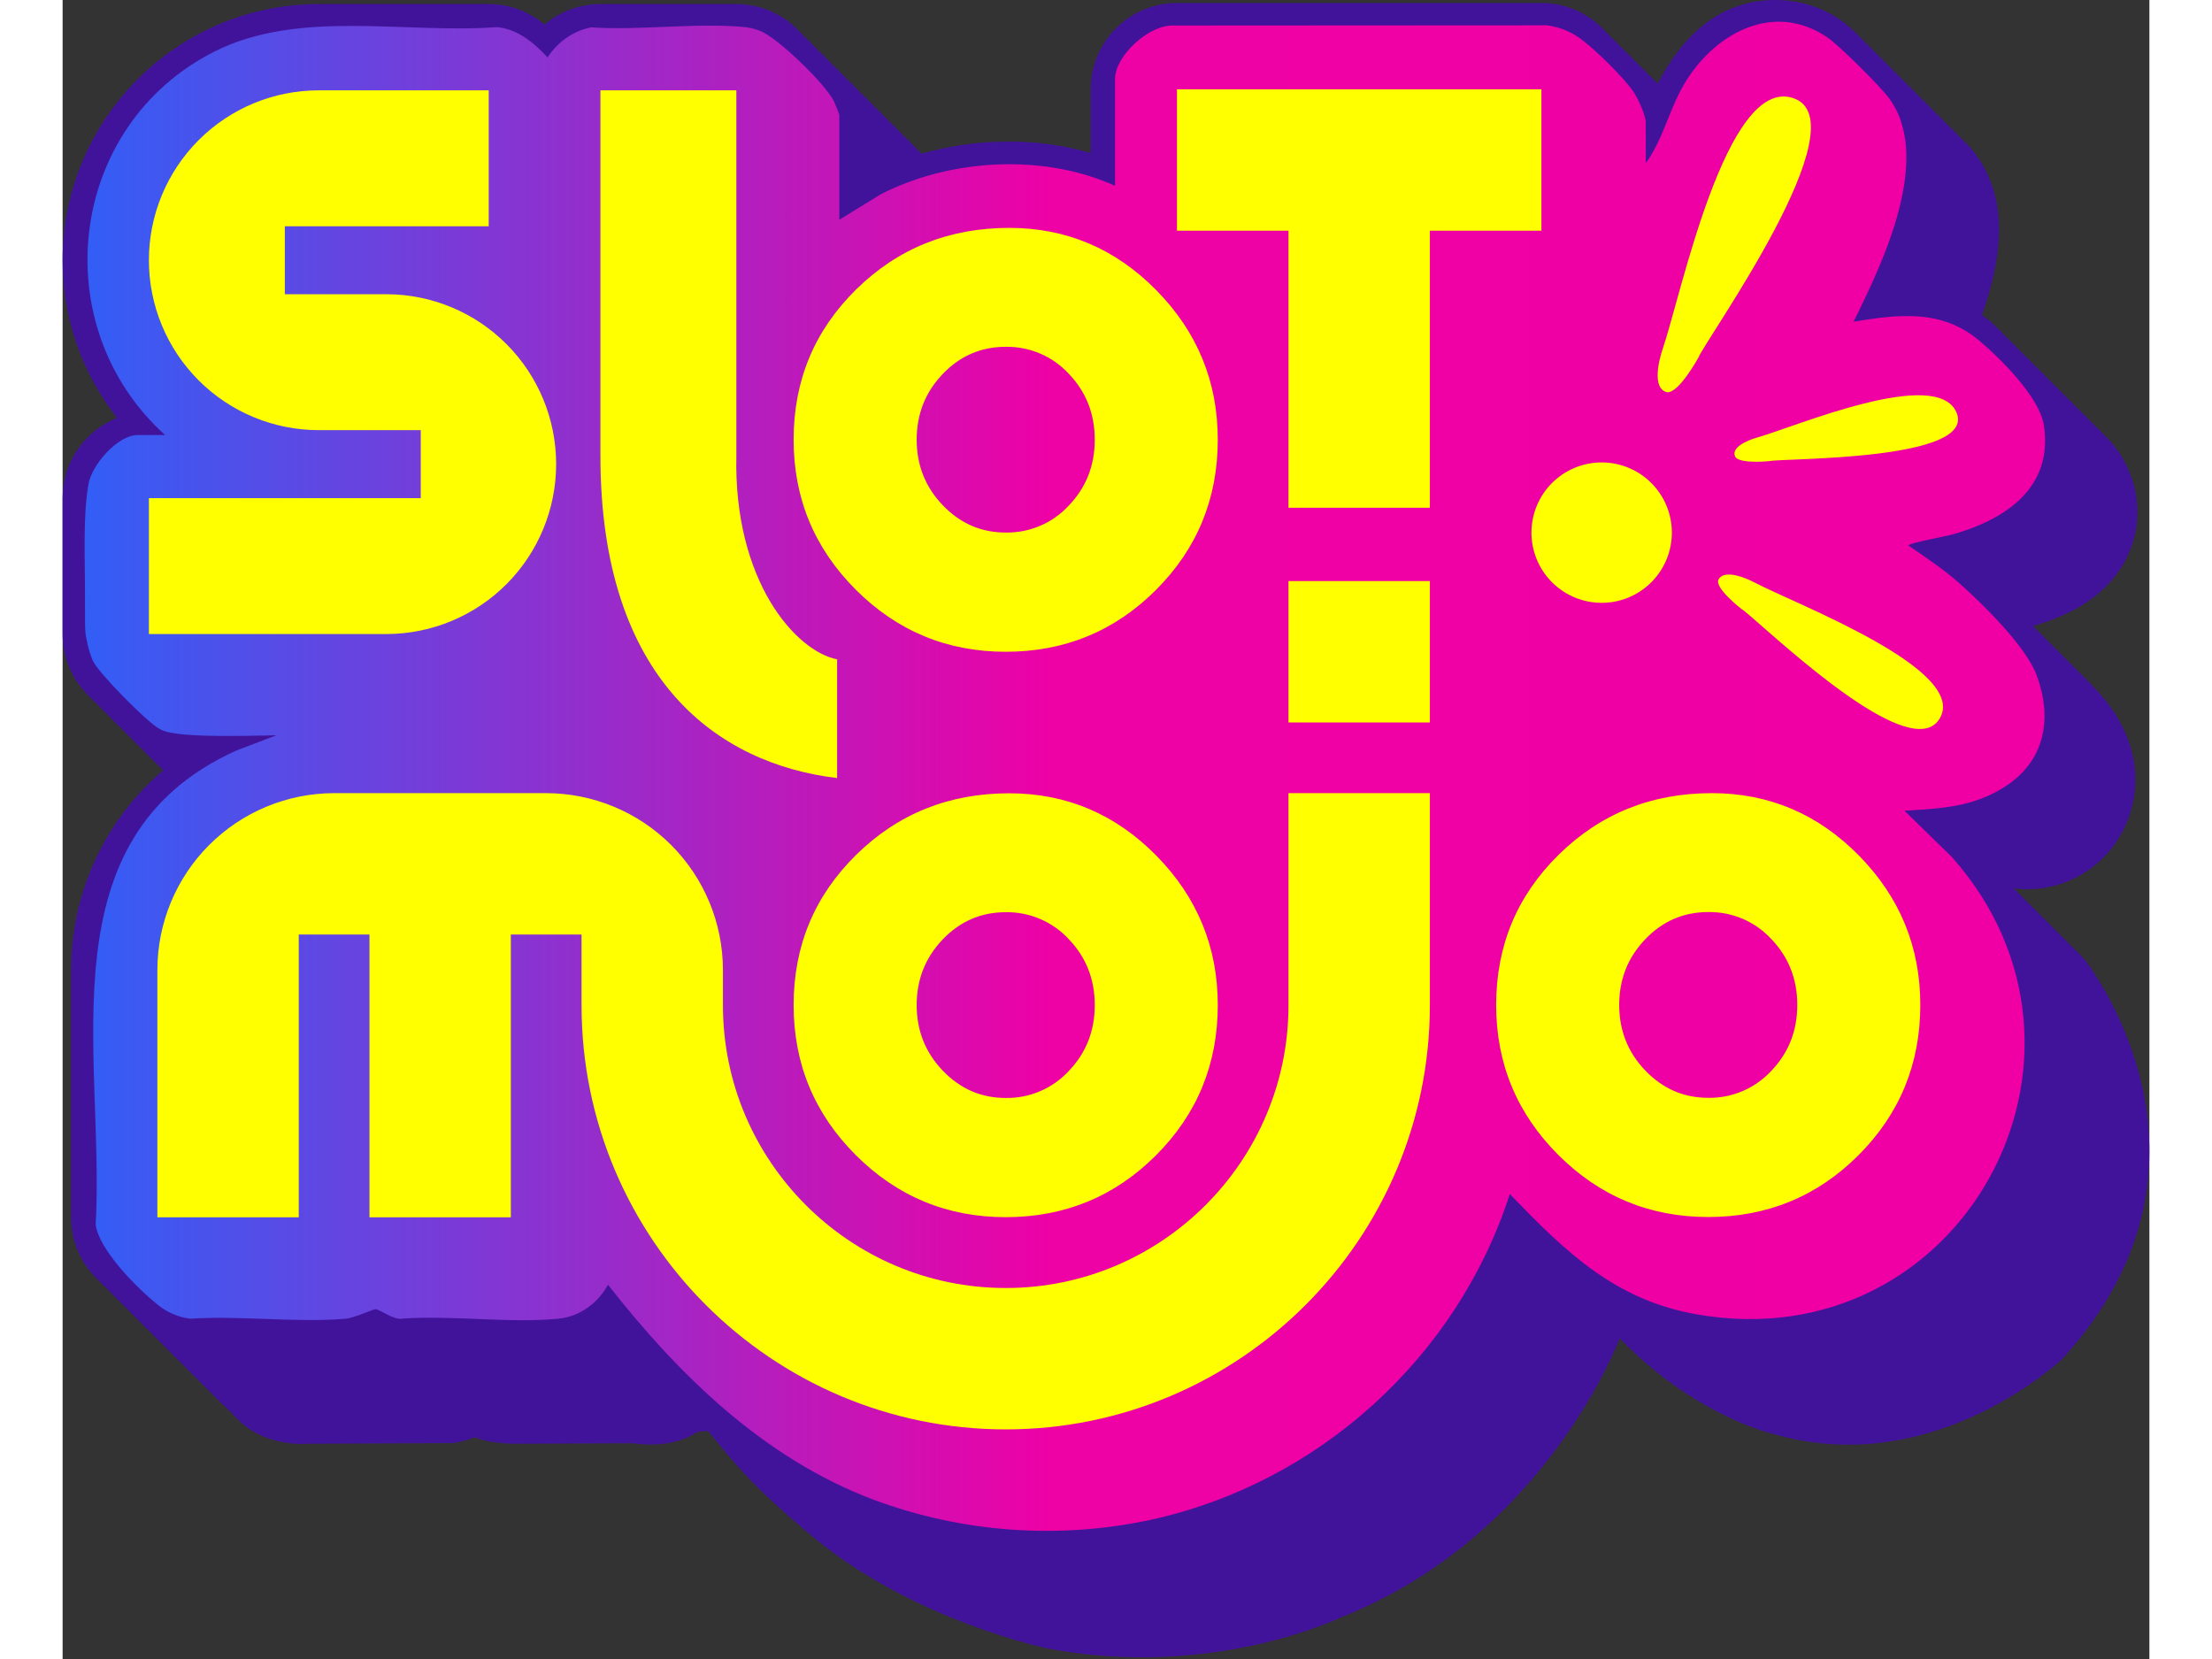
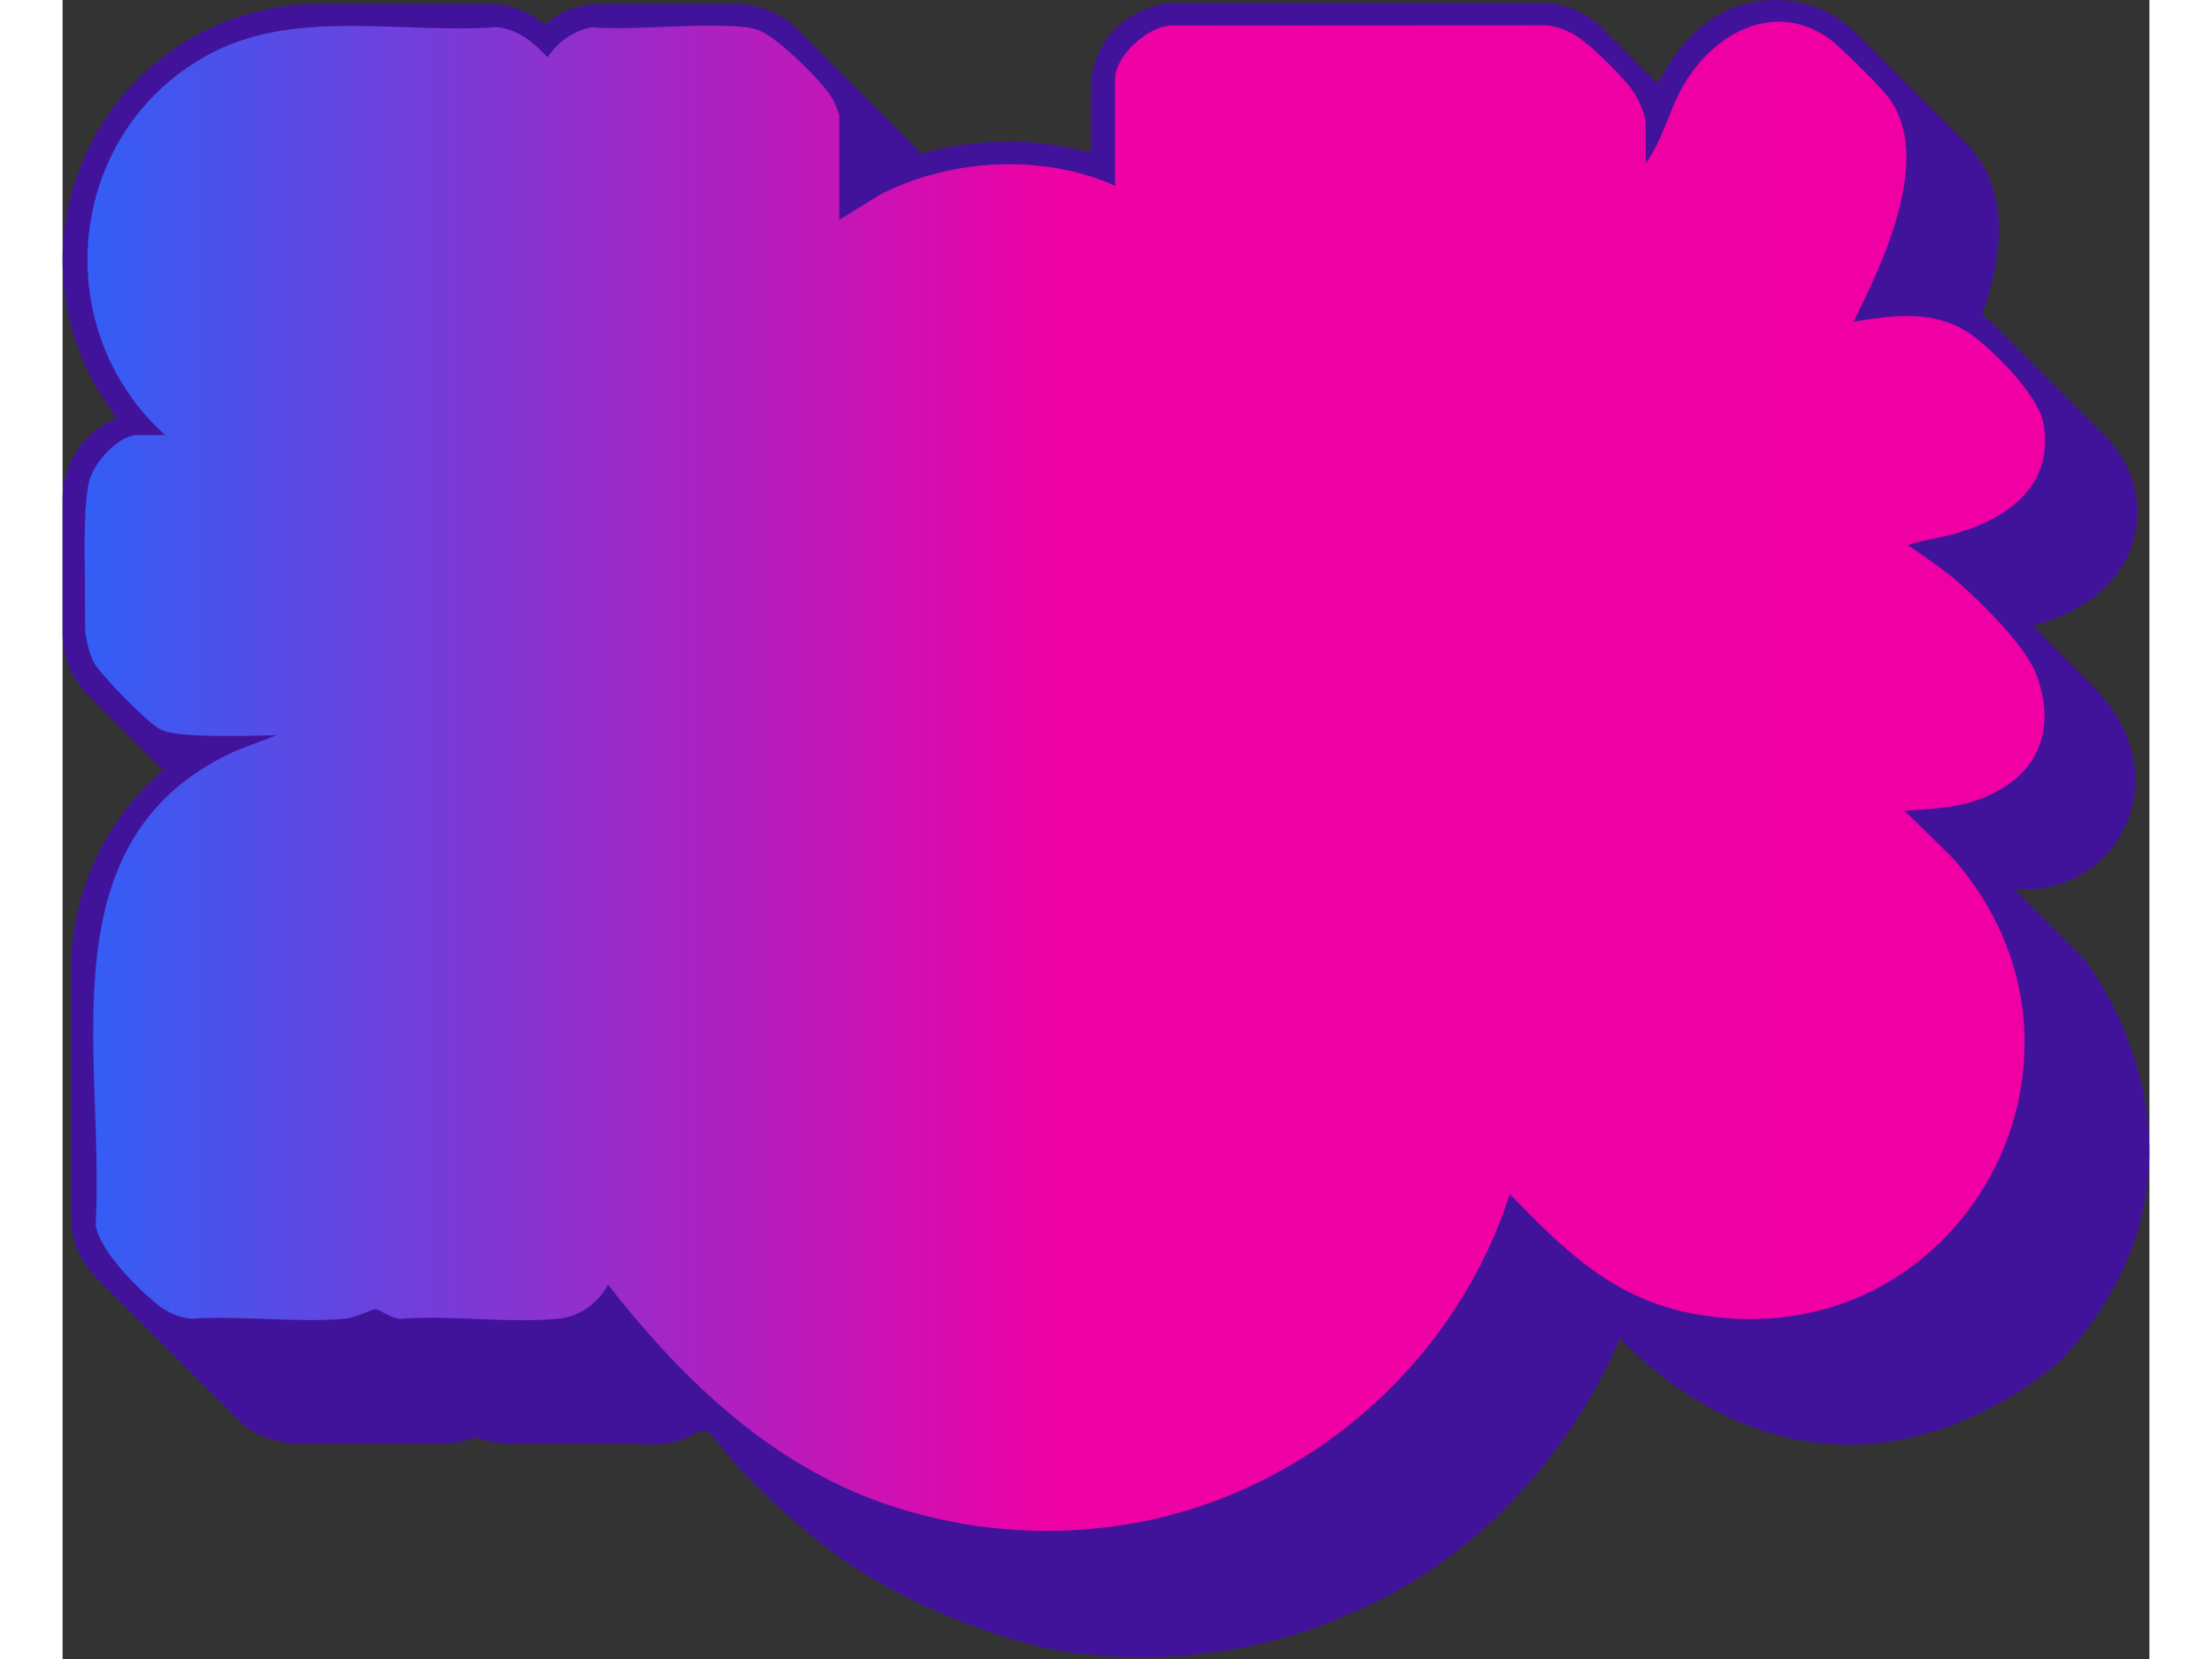
<svg xmlns="http://www.w3.org/2000/svg" width="160" height="120" viewBox="0 0 1000 795" fill="none">
  <rect x="0" y="0" width="1000" height="795" fill="#333333" stroke="none" />
  <path d="M968.485 459.184L968.101 459.246C968.146 459.143 968.182 459.036 968.228 458.934C968.151 458.856 968.07 458.785 967.993 458.707C967.905 458.615 967.823 458.523 967.729 458.431C967.563 458.262 967.388 458.106 967.219 457.937C967.139 457.849 967.061 457.761 966.978 457.68C966.811 457.509 966.635 457.353 966.467 457.184C966.384 457.096 966.309 457.008 966.226 456.927C966.057 456.756 965.882 456.6 965.713 456.431C965.631 456.343 965.556 456.26 965.474 456.176C965.306 456.005 965.13 455.848 964.961 455.679C964.88 455.591 964.805 455.508 964.722 455.424C964.555 455.253 964.379 455.097 964.21 454.927C964.128 454.84 964.053 454.756 963.971 454.673C963.802 454.502 963.627 454.345 963.457 454.175C963.376 454.087 963.301 454.005 963.219 453.921C963.066 453.766 962.906 453.624 962.753 453.47C962.656 453.371 962.564 453.269 962.466 453.17C962.306 453.008 962.14 452.859 961.98 452.698L961.717 452.418C961.552 452.252 961.382 452.099 961.217 451.934C961.129 451.846 961.051 451.758 960.964 451.67C960.798 451.502 960.624 451.346 960.458 451.18C960.371 451.092 960.297 451.004 960.213 450.916C960.045 450.746 959.869 450.59 959.702 450.42C959.619 450.332 959.544 450.245 959.46 450.164C959.293 449.994 959.116 449.836 958.948 449.667C958.865 449.579 958.79 449.496 958.709 449.412C958.538 449.237 958.358 449.081 958.189 448.909C958.109 448.827 958.037 448.742 957.956 448.661C957.781 448.485 957.598 448.319 957.422 448.142C957.347 448.066 957.279 447.985 957.204 447.909C957.052 447.754 956.893 447.614 956.742 447.461C956.644 447.361 956.552 447.257 956.453 447.157C956.299 447.001 956.138 446.858 955.984 446.702C955.887 446.603 955.797 446.503 955.701 446.406C955.546 446.248 955.383 446.103 955.228 445.946C955.134 445.849 955.044 445.75 954.95 445.653C954.793 445.495 954.629 445.349 954.474 445.191C954.38 445.096 954.292 444.996 954.198 444.902C954.041 444.742 953.876 444.595 953.719 444.437C953.626 444.342 953.543 444.245 953.446 444.15C953.285 443.987 953.116 443.838 952.957 443.675C952.869 443.587 952.781 443.49 952.693 443.399C952.53 443.233 952.36 443.081 952.196 442.917C952.109 442.829 952.029 442.736 951.941 442.646C951.777 442.479 951.604 442.325 951.439 442.158C951.351 442.07 951.275 441.983 951.19 441.895C951.023 441.725 950.85 441.57 950.683 441.402C950.595 441.314 950.522 441.227 950.439 441.139C950.272 440.969 950.096 440.813 949.928 440.644C949.845 440.556 949.77 440.468 949.686 440.387C949.518 440.216 949.341 440.059 949.172 439.888C949.089 439.805 949.016 439.718 948.933 439.634C948.763 439.459 948.582 439.301 948.412 439.128C948.333 439.049 948.261 438.964 948.182 438.884C948.007 438.708 947.831 438.546 947.656 438.372C947.579 438.293 947.509 438.211 947.432 438.132C947.256 437.956 947.075 437.791 946.9 437.615C946.823 437.538 946.757 437.457 946.68 437.38C946.505 437.204 946.32 437.036 946.144 436.859C946.069 436.783 946.003 436.704 945.928 436.627C945.779 436.475 945.622 436.337 945.473 436.188C945.373 436.086 945.277 435.981 945.176 435.878C945.027 435.727 944.873 435.59 944.724 435.439C944.623 435.336 944.526 435.23 944.425 435.126C944.27 434.969 944.109 434.826 943.954 434.669C943.859 434.572 943.769 434.472 943.674 434.375C943.519 434.217 943.358 434.075 943.204 433.919C943.108 433.821 943.017 433.72 942.921 433.622C942.766 433.464 942.604 433.32 942.449 433.164C942.354 433.066 942.265 432.968 942.17 432.871C942.013 432.712 941.85 432.567 941.694 432.409C941.599 432.312 941.511 432.214 941.417 432.117C941.261 431.958 941.097 431.812 940.94 431.654C940.847 431.559 940.759 431.462 940.666 431.366C940.508 431.204 940.341 431.057 940.182 430.897C940.094 430.803 940.006 430.707 939.913 430.613C939.754 430.451 939.586 430.303 939.425 430.14C939.337 430.048 939.25 429.953 939.162 429.862C939 429.698 938.832 429.548 938.67 429.385C938.582 429.298 938.499 429.201 938.407 429.11C938.245 428.945 938.075 428.794 937.913 428.63C937.826 428.543 937.744 428.448 937.656 428.358C937.493 428.192 937.323 428.04 937.159 427.876C937.072 427.788 936.992 427.695 936.904 427.606C936.74 427.439 936.568 427.285 936.403 427.119C936.315 427.032 936.238 426.944 936.152 426.856C935.986 426.687 935.813 426.533 935.646 426.365C935.558 426.277 935.485 426.19 935.4 426.102C935.282 425.982 935.16 425.867 935.039 425.751C937.039 425.975 939.049 426.094 941.061 426.108C950.141 426.191 959.081 423.868 966.972 419.374C974.863 414.881 981.423 408.378 985.985 400.526C989.68 394.207 992.035 387.195 992.902 379.926C993.769 372.657 993.13 365.287 991.025 358.276C987.647 346.73 980.888 336.613 971.497 327.29C971.251 327.04 970.999 326.79 970.748 326.54C970.497 326.291 970.248 326.038 969.996 325.789C969.744 325.54 969.497 325.287 969.245 325.037C968.993 324.788 968.745 324.535 968.493 324.286C968.241 324.037 967.994 323.784 967.742 323.535C967.49 323.285 967.242 323.032 966.99 322.783C966.738 322.534 966.491 322.281 966.239 322.032C965.987 321.782 965.739 321.529 965.487 321.28C965.235 321.031 964.988 320.78 964.737 320.53C964.485 320.281 964.236 320.027 963.983 319.776C963.73 319.525 963.484 319.274 963.232 319.025C962.98 318.775 962.73 318.522 962.478 318.271C962.225 318.019 961.979 317.77 961.727 317.521C961.475 317.271 961.228 317.019 960.976 316.769C960.724 316.52 960.476 316.267 960.223 316.018C959.97 315.768 959.724 315.516 959.472 315.266C959.22 315.017 958.972 314.764 958.719 314.515C958.466 314.265 958.22 314.013 957.968 313.763C957.716 313.514 957.468 313.261 957.215 313.012C956.963 312.762 956.716 312.51 956.464 312.26C956.212 312.011 955.964 311.758 955.711 311.509C955.459 311.259 955.214 311.008 954.962 310.758C954.71 310.508 954.461 310.256 954.208 310.005C953.955 309.754 953.708 309.503 953.456 309.253C953.204 309.002 952.954 308.75 952.702 308.499C952.45 308.248 952.204 307.999 951.952 307.75C951.7 307.5 951.453 307.247 951.201 306.998C950.949 306.749 950.701 306.496 950.449 306.246C950.197 305.995 949.95 305.744 949.698 305.494C949.446 305.244 949.198 304.992 948.946 304.743C948.694 304.493 948.447 304.24 948.195 303.991C947.943 303.742 947.695 303.489 947.443 303.239C947.191 302.989 946.944 302.737 946.692 302.487C946.44 302.237 946.192 301.985 945.94 301.736C945.688 301.486 945.442 301.234 945.191 300.985C944.939 300.736 944.689 300.483 944.436 300.231C944.366 300.16 944.3 300.088 944.229 300.016C964.031 294.153 977.876 285.544 986.527 271.88C990.634 265.425 993.189 258.105 993.99 250.495C994.79 242.886 993.815 235.194 991.14 228.026C988.635 221.131 984.684 214.853 979.551 209.612C979.308 209.354 979.048 209.113 978.8 208.861C978.551 208.608 978.296 208.362 978.048 208.109C977.801 207.856 977.545 207.61 977.297 207.358C977.048 207.105 976.793 206.858 976.545 206.606C976.298 206.354 976.042 206.107 975.794 205.855C975.545 205.602 975.29 205.355 975.042 205.103C974.795 204.851 974.539 204.604 974.291 204.352C974.043 204.099 973.787 203.853 973.539 203.6C973.292 203.347 973.036 203.102 972.788 202.849C972.539 202.595 972.284 202.349 972.036 202.096C971.787 201.843 971.532 201.598 971.284 201.345C971.036 201.092 970.78 200.845 970.532 200.592C970.283 200.34 970.029 200.094 969.78 199.841C969.532 199.588 969.276 199.342 969.029 199.089C968.781 198.837 968.525 198.591 968.277 198.338C968.03 198.085 967.773 197.839 967.526 197.586C967.278 197.334 967.022 197.087 966.774 196.835C966.527 196.583 966.27 196.336 966.023 196.083C965.775 195.831 965.519 195.585 965.271 195.332C965.024 195.079 964.767 194.833 964.52 194.58C964.272 194.328 964.016 194.081 963.768 193.829C963.521 193.577 963.265 193.33 963.017 193.077C962.768 192.825 962.513 192.578 962.264 192.325C962.016 192.072 961.76 191.825 961.513 191.573C961.265 191.322 961.008 191.074 960.76 190.821C960.511 190.568 960.257 190.322 960.009 190.07C959.76 189.817 959.505 189.57 959.257 189.318C959.01 189.066 958.754 188.819 958.506 188.567C958.258 188.315 958.002 188.067 957.754 187.815C957.507 187.563 957.251 187.316 957.003 187.064C956.755 186.811 956.499 186.564 956.251 186.312C956.004 186.06 955.747 185.813 955.5 185.561C955.252 185.308 954.996 185.061 954.748 184.809C954.501 184.557 954.245 184.31 953.997 184.058C953.749 183.805 953.494 183.559 953.245 183.306C952.997 183.053 952.742 182.807 952.494 182.554C952.246 182.301 951.99 182.054 951.742 181.801C951.495 181.549 951.238 181.302 950.99 181.049C950.743 180.796 950.487 180.55 950.239 180.298C949.99 180.046 949.735 179.799 949.486 179.547C949.238 179.295 948.983 179.047 948.735 178.794C948.486 178.542 948.231 178.297 947.982 178.043C947.734 177.789 947.479 177.543 947.231 177.291C946.982 177.04 946.727 176.792 946.478 176.54C946.23 176.288 945.975 176.04 945.727 175.788C945.478 175.535 945.223 175.289 944.975 175.036C944.726 174.783 944.472 174.537 944.223 174.285C943.974 174.032 943.719 173.785 943.471 173.532C943.222 173.279 942.968 173.033 942.719 172.78C942.471 172.527 942.214 172.28 941.966 172.027C941.717 171.775 941.463 171.529 941.214 171.276C940.966 171.023 940.711 170.777 940.463 170.524C940.215 170.272 939.96 170.025 939.711 169.772C939.463 169.519 939.208 169.273 938.96 169.021C938.711 168.768 938.457 168.521 938.208 168.268C937.958 168.015 937.704 167.77 937.456 167.517C937.208 167.264 936.953 167.017 936.705 166.764C936.456 166.512 936.201 166.266 935.953 166.013C935.705 165.76 935.45 165.513 935.202 165.26C934.953 165.008 934.699 164.763 934.45 164.509C934.202 164.255 933.946 164.009 933.698 163.757C933.449 163.504 933.195 163.258 932.946 163.005C932.698 162.752 932.442 162.506 932.194 162.252C931.945 161.998 931.691 161.754 931.442 161.5C931.194 161.247 930.939 161.002 930.691 160.749C930.442 160.496 930.188 160.25 929.939 159.997C929.691 159.744 929.436 159.498 929.188 159.245C928.939 158.992 928.685 158.746 928.436 158.493C928.188 158.241 927.933 157.995 927.685 157.742C925.29 155.217 922.643 152.945 919.784 150.961C929.157 123.96 930.889 102.635 922.837 84.364C920.005 77.913 915.914 72.093 910.804 67.244C910.552 66.996 910.31 66.737 910.053 66.493C909.795 66.249 909.558 65.984 909.301 65.741C909.044 65.498 908.807 65.233 908.55 64.99C908.292 64.746 908.055 64.481 907.798 64.238C907.541 63.995 907.304 63.73 907.047 63.487C906.789 63.243 906.552 62.978 906.295 62.735C906.038 62.492 905.801 62.227 905.544 61.984C905.286 61.741 905.049 61.475 904.792 61.232C904.535 60.989 904.299 60.725 904.042 60.481C903.784 60.237 903.546 59.972 903.288 59.727C903.03 59.483 902.794 59.22 902.537 58.976C902.28 58.732 902.042 58.467 901.784 58.223C901.527 57.979 901.29 57.715 901.033 57.472C900.776 57.229 900.539 56.964 900.281 56.72C900.024 56.476 899.787 56.212 899.53 55.968C899.273 55.724 899.036 55.46 898.778 55.217C898.521 54.974 898.284 54.708 898.027 54.465C897.77 54.222 897.533 53.957 897.275 53.713C897.018 53.469 896.781 53.205 896.524 52.961C896.267 52.717 896.03 52.453 895.772 52.21C895.515 51.967 895.278 51.702 895.021 51.458C894.764 51.215 894.527 50.951 894.27 50.707C894.013 50.463 893.774 50.199 893.517 49.955C893.26 49.71 893.023 49.446 892.765 49.203C892.507 48.96 892.269 48.694 892.011 48.45C891.753 48.206 891.518 47.941 891.261 47.698C891.004 47.455 890.766 47.191 890.509 46.947C890.253 46.703 890.015 46.438 889.758 46.194C889.5 45.95 889.263 45.686 889.006 45.443C888.75 45.2 888.512 44.934 888.255 44.691C887.998 44.446 887.76 44.183 887.503 43.939C887.247 43.695 887.009 43.431 886.752 43.187C886.495 42.943 886.258 42.679 886 42.435C885.743 42.191 885.506 41.927 885.249 41.683C884.992 41.439 884.755 41.175 884.498 40.932C884.241 40.689 884.002 40.424 883.745 40.179C883.488 39.934 883.25 39.671 882.993 39.427C882.737 39.183 882.497 38.919 882.24 38.675C881.983 38.431 881.747 38.167 881.49 37.924C881.232 37.681 880.994 37.416 880.738 37.172C880.482 36.928 880.243 36.664 879.987 36.42C879.73 36.176 879.491 35.912 879.235 35.669C878.979 35.426 878.74 35.161 878.484 34.917C878.227 34.674 877.989 34.409 877.732 34.165C877.475 33.921 877.237 33.658 876.981 33.414C876.724 33.169 876.485 32.905 876.229 32.662C875.973 32.419 875.736 32.154 875.477 31.911C875.219 31.667 874.982 31.401 874.725 31.157C874.468 30.913 874.23 30.649 873.974 30.406C873.717 30.163 873.478 29.898 873.22 29.654C872.963 29.409 872.727 29.146 872.47 28.902C872.213 28.658 871.975 28.394 871.717 28.151C871.46 27.907 871.223 27.642 870.966 27.399C870.709 27.156 870.471 26.891 870.214 26.648C869.956 26.404 869.72 26.139 869.462 25.896C869.204 25.653 868.967 25.388 868.71 25.145C868.452 24.901 868.215 24.636 867.958 24.393C867.701 24.15 867.463 23.885 867.206 23.642C866.949 23.398 866.712 23.133 866.454 22.89C866.197 22.647 865.961 22.383 865.703 22.139C865.445 21.896 865.208 21.631 864.95 21.386C864.693 21.141 864.455 20.878 864.198 20.635C863.941 20.391 863.703 20.125 863.446 19.882C863.188 19.639 862.951 19.374 862.694 19.131C862.437 18.887 862.2 18.622 861.943 18.379C861.685 18.136 861.448 17.871 861.191 17.628C860.934 17.384 860.697 17.119 860.44 16.876C860.182 16.633 859.945 16.368 859.688 16.125C859.431 15.882 859.194 15.616 858.937 15.373C852.242 8.771 843.91 4.07 834.797 1.753C830.295 0.592 825.664 0.003 821.014 -0.003C794.368 -0.003 776.723 16.585 764.321 40.031C764.141 39.864 763.958 39.699 763.782 39.528C763.534 39.274 763.311 39.002 763.056 38.75C762.802 38.498 762.559 38.245 762.304 37.998C762.049 37.751 761.807 37.494 761.553 37.247C761.3 36.999 761.056 36.742 760.801 36.494C760.546 36.247 760.303 35.99 760.049 35.743C759.796 35.495 759.552 35.239 759.298 34.991C759.044 34.744 758.771 34.512 758.516 34.263C758.26 34.013 758.047 33.736 757.794 33.487C757.541 33.239 757.296 32.983 757.043 32.736C756.789 32.488 756.545 32.232 756.291 31.984C756.037 31.737 755.793 31.48 755.54 31.233C755.286 30.985 755.042 30.729 754.788 30.481C754.455 30.141 754.086 29.837 753.743 29.508C753.471 29.234 753.225 28.937 752.948 28.672C752.805 28.528 752.678 28.366 752.532 28.225C752.285 27.972 752.035 27.721 751.781 27.474C751.534 27.22 751.283 26.97 751.029 26.722C750.775 26.474 750.531 26.218 750.277 25.97C750.024 25.721 749.78 25.467 749.526 25.218C749.272 24.97 749.028 24.713 748.774 24.467C748.521 24.22 748.277 23.963 748.023 23.715C747.769 23.468 747.496 23.238 747.244 22.99C746.992 22.742 746.774 22.463 746.519 22.211C746.264 21.959 746.021 21.706 745.767 21.46C745.514 21.213 745.27 20.956 745.016 20.708C744.762 20.461 744.518 20.204 744.264 19.956C744.011 19.707 743.767 19.453 743.513 19.204C743.37 19.058 743.209 18.93 743.064 18.787C742.801 18.51 742.504 18.265 742.233 17.996C741.903 17.651 741.599 17.283 741.258 16.95C741.01 16.695 740.76 16.446 740.506 16.198C740.252 15.951 740.008 15.694 739.755 15.447C739.501 15.2 739.257 14.943 739.003 14.695C738.749 14.446 738.505 14.191 738.252 13.943C734.407 9.982 729.805 6.834 724.72 4.686C719.635 2.538 714.17 1.434 708.65 1.439H534.001C523.034 1.439 512.517 5.795 504.762 13.55C497.007 21.305 492.651 31.822 492.651 42.789V73.304C479.969 69.663 466.837 67.829 453.642 67.853C439.445 67.8 425.311 69.745 411.657 73.633C411.474 73.448 411.293 73.264 411.107 73.083C410.859 72.829 410.608 72.579 410.356 72.332C410.108 72.077 409.858 71.828 409.604 71.58C409.35 71.333 409.106 71.076 408.853 70.828C408.599 70.58 408.355 70.325 408.101 70.076C407.847 69.828 407.603 69.573 407.35 69.325C407.096 69.077 406.852 68.82 406.598 68.573C406.344 68.327 406.1 68.069 405.847 67.821C405.593 67.573 405.348 67.317 405.094 67.069C404.84 66.82 404.597 66.566 404.344 66.318C404.09 66.07 403.846 65.813 403.59 65.566C403.335 65.318 403.093 65.062 402.839 64.814C402.584 64.567 402.341 64.311 402.086 64.063C401.832 63.814 401.59 63.559 401.335 63.311C401.08 63.064 400.816 62.839 400.565 62.595C400.314 62.351 400.088 62.058 399.831 61.805C399.574 61.551 399.333 61.302 399.079 61.053C398.824 60.805 398.582 60.549 398.327 60.302C398.073 60.054 397.829 59.797 397.575 59.549C397.32 59.302 397.078 59.045 396.823 58.798C396.569 58.55 396.326 58.295 396.071 58.046C395.816 57.798 395.573 57.541 395.319 57.294C395.064 57.046 394.822 56.791 394.568 56.543C394.314 56.296 394.07 56.038 393.816 55.791C393.561 55.543 393.319 55.287 393.064 55.039C392.809 54.792 392.567 54.535 392.313 54.288C392.058 54.04 391.816 53.784 391.561 53.536C391.306 53.289 391.064 53.032 390.81 52.785C390.555 52.537 390.313 52.281 390.058 52.033C389.803 51.786 389.561 51.529 389.307 51.282C389.052 51.034 388.784 50.807 388.531 50.56C388.279 50.313 388.058 50.026 387.803 49.778C387.547 49.53 387.306 49.274 387.051 49.026C386.797 48.779 386.554 48.523 386.3 48.275C386.045 48.027 385.802 47.77 385.547 47.523C385.293 47.275 385.05 47.02 384.797 46.772C384.543 46.524 384.299 46.267 384.044 46.02C383.79 45.772 383.546 45.515 383.293 45.268C383.039 45.021 382.796 44.764 382.541 44.517C382.287 44.269 382.044 44.013 381.79 43.765C381.536 43.518 381.293 43.261 381.038 43.014C380.784 42.766 380.541 42.509 380.287 42.262C380.033 42.015 379.79 41.758 379.535 41.511C379.281 41.263 379.038 41.007 378.784 40.759C378.53 40.512 378.257 40.282 378.005 40.034C377.753 39.786 377.535 39.503 377.28 39.255C377.025 39.008 376.782 38.751 376.528 38.503C376.273 38.255 376.031 38 375.777 37.752C375.523 37.505 375.279 37.248 375.025 37C374.77 36.752 374.527 36.495 374.273 36.248C374.019 36.002 373.775 35.745 373.522 35.496C373.268 35.248 372.995 35.017 372.739 34.768C372.484 34.52 372.271 34.242 372.018 33.993C371.764 33.745 371.52 33.488 371.266 33.242C371.012 32.995 370.768 32.738 370.515 32.489C370.261 32.241 370.017 31.985 369.763 31.738C369.509 31.49 369.265 31.234 369.012 30.986C368.68 30.645 368.309 30.342 367.966 30.012C367.696 29.739 367.449 29.442 367.172 29.176C367.028 29.033 366.901 28.871 366.756 28.73C366.509 28.476 366.259 28.227 366.006 27.979C365.752 27.732 365.507 27.474 365.253 27.227C365 26.98 364.756 26.723 364.502 26.474C364.248 26.226 364.004 25.971 363.75 25.723C363.497 25.475 363.253 25.218 362.999 24.971C362.745 24.723 362.501 24.467 362.247 24.219C361.994 23.972 361.721 23.741 361.469 23.494C361.217 23.246 360.998 22.963 360.743 22.715C360.489 22.468 360.246 22.21 359.992 21.963C359.738 21.715 359.494 21.459 359.24 21.211C358.987 20.964 358.743 20.707 358.489 20.459C358.235 20.21 357.991 19.955 357.737 19.707C357.594 19.561 357.434 19.434 357.29 19.29C357.026 19.013 356.73 18.768 356.457 18.5C356.127 18.154 355.824 17.786 355.482 17.452C355.234 17.198 354.983 16.948 354.731 16.701C354.483 16.446 354.233 16.196 353.979 15.948C353.725 15.701 353.481 15.444 353.228 15.197C352.974 14.949 352.73 14.693 352.476 14.445C348.63 10.482 344.027 7.332 338.94 5.182C333.852 3.033 328.385 1.928 322.862 1.933H257.725C247.913 1.925 238.422 5.423 230.961 11.795C223.501 5.423 214.009 1.925 204.197 1.933H122.774C55.077 1.933 -5.18876e-05 57.011 -5.18876e-05 124.708C-0.029 152.104 9.152 178.715 26.068 200.265C18.375 203.327 11.778 208.628 7.13 215.481C2.483 222.334 -0.001 230.424 -5.18876e-05 238.704V303.838C-0.003 309.357 1.102 314.82 3.25 319.904C5.398 324.987 8.546 329.587 12.506 333.431C12.754 333.685 13.005 333.936 13.257 334.183C13.505 334.437 13.755 334.687 14.009 334.935C14.263 335.184 14.507 335.439 14.76 335.687C15.014 335.934 15.258 336.191 15.512 336.438C15.844 336.778 16.214 337.08 16.553 337.408C16.824 337.682 17.072 337.981 17.351 338.248C17.494 338.392 17.622 338.551 17.766 338.694C18.014 338.948 18.264 339.198 18.518 339.446C18.772 339.694 19.016 339.95 19.269 340.197C19.523 340.445 19.767 340.701 20.021 340.95C20.275 341.198 20.519 341.454 20.772 341.701C21.026 341.949 21.299 342.18 21.551 342.426C21.803 342.673 22.022 342.953 22.276 343.204C22.531 343.455 22.774 343.708 23.028 343.957C23.282 344.205 23.526 344.461 23.779 344.708C24.033 344.956 24.277 345.213 24.531 345.461C24.785 345.708 25.029 345.964 25.282 346.212C25.536 346.46 25.779 346.716 26.034 346.964C26.288 347.211 26.532 347.469 26.787 347.718C26.93 347.863 27.09 347.99 27.234 348.133C27.497 348.41 27.796 348.66 28.069 348.923C28.398 349.267 28.702 349.637 29.042 349.97C29.291 350.224 29.541 350.474 29.794 350.721C30.041 350.976 30.292 351.226 30.545 351.473C30.799 351.721 31.043 351.977 31.297 352.225C31.551 352.473 31.795 352.729 32.048 352.976C32.302 353.224 32.575 353.453 32.827 353.702C33.079 353.95 33.298 354.228 33.552 354.48C33.807 354.732 34.05 354.984 34.304 355.232C34.557 355.479 34.802 355.736 35.055 355.983C35.309 356.231 35.553 356.487 35.807 356.734C36.06 356.981 36.306 357.24 36.561 357.487C36.816 357.735 37.058 357.991 37.312 358.239C37.567 358.486 37.839 358.718 38.094 358.967C38.348 359.217 38.563 359.494 38.816 359.743C39.07 359.991 39.313 360.246 39.568 360.494C39.822 360.742 40.066 360.998 40.32 361.246C40.575 361.493 40.817 361.749 41.072 361.997C41.326 362.245 41.569 362.501 41.824 362.749C42.079 362.996 42.321 363.252 42.576 363.5C42.83 363.748 43.073 364.004 43.328 364.252C43.583 364.499 43.825 364.755 44.079 365.003C44.334 365.251 44.577 365.507 44.831 365.755C45.085 366.002 45.33 366.26 45.584 366.508C45.839 366.755 46.081 367.011 46.336 367.259C46.59 367.508 46.833 367.763 47.087 368.011C47.342 368.258 47.584 368.515 47.839 368.762C47.957 368.884 48.092 368.99 48.213 369.113C34.372 380.915 23.256 395.578 15.634 412.093C8.011 428.607 4.063 446.579 4.061 464.768V583.34C4.057 588.86 5.162 594.324 7.31 599.408C9.458 604.493 12.606 609.094 16.566 612.938C16.814 613.192 17.065 613.443 17.318 613.69C17.565 613.944 17.816 614.194 18.069 614.442C18.323 614.691 18.567 614.946 18.821 615.194C19.075 615.441 19.319 615.697 19.572 615.945C19.904 616.285 20.275 616.587 20.613 616.915C20.886 617.189 21.132 617.488 21.412 617.754C21.555 617.898 21.682 618.058 21.827 618.2C22.075 618.456 22.326 618.706 22.581 618.955C22.835 619.205 23.075 619.455 23.328 619.702C23.581 619.948 23.828 620.207 24.082 620.456C24.337 620.704 24.579 620.96 24.834 621.207C24.874 621.249 24.922 621.285 24.959 621.324L26.16 622.522C26.22 622.585 26.275 622.651 26.336 622.711C26.583 622.966 26.834 623.216 27.088 623.464C27.343 623.711 27.585 623.967 27.84 624.215C28.094 624.463 28.337 624.72 28.592 624.967C28.847 625.215 29.089 625.471 29.344 625.719C29.598 625.966 29.841 626.224 30.096 626.471C30.351 626.719 30.593 626.975 30.847 627.223C30.99 627.369 31.15 627.496 31.295 627.64L31.32 627.664L32.613 628.951C32.774 629.127 32.93 629.309 33.101 629.478C33.35 629.733 33.601 629.985 33.855 630.232C34.103 630.487 34.353 630.737 34.608 630.985C34.862 631.232 35.105 631.489 35.359 631.736C35.614 631.984 35.856 632.24 36.111 632.488C36.365 632.735 36.621 632.956 36.871 633.197L36.902 633.228C37.144 633.477 37.364 633.748 37.614 633.991C37.863 634.233 38.111 634.495 38.365 634.742C38.62 634.99 38.862 635.246 39.117 635.494C39.371 635.741 39.616 635.999 39.871 636.248C40.125 636.496 40.364 636.748 40.617 636.994C40.87 637.24 41.117 637.5 41.371 637.748C41.626 637.997 41.898 638.226 42.149 638.473C42.4 638.721 42.62 639.004 42.874 639.252C43.128 639.5 43.371 639.756 43.626 640.004C43.88 640.251 44.123 640.508 44.377 640.755C44.631 641.002 44.874 641.259 45.129 641.507C45.383 641.754 45.626 642.011 45.88 642.258C46.134 642.505 46.377 642.762 46.632 643.01C46.886 643.257 47.129 643.514 47.383 643.761C47.637 644.008 47.88 644.265 48.135 644.513C48.389 644.76 48.632 645.017 48.886 645.264C49.14 645.511 49.386 645.77 49.64 646.018C49.895 646.267 50.135 646.519 50.386 646.764C50.638 647.01 50.886 647.27 51.141 647.519C51.395 647.767 51.638 648.022 51.892 648.27C52.146 648.518 52.419 648.748 52.671 648.995C52.923 649.243 53.141 649.522 53.396 649.774C53.651 650.026 53.894 650.278 54.147 650.525C54.401 650.773 54.645 651.03 54.899 651.277C55.153 651.524 55.397 651.781 55.65 652.029C55.904 652.278 56.148 652.533 56.402 652.781C56.656 653.028 56.9 653.285 57.153 653.532C57.407 653.78 57.651 654.037 57.905 654.284C58.159 654.53 58.403 654.788 58.656 655.036C58.91 655.285 59.154 655.54 59.408 655.788C59.662 656.035 59.907 656.293 60.162 656.542C60.417 656.79 60.656 657.042 60.908 657.288C61.16 657.534 61.408 657.794 61.662 658.043C61.917 658.292 62.16 658.547 62.414 658.795C62.668 659.042 62.912 659.299 63.165 659.547C63.419 659.794 63.663 660.051 63.917 660.298C64.171 660.546 64.444 660.776 64.696 661.024C64.948 661.271 65.166 661.555 65.421 661.802C65.782 662.173 66.158 662.525 66.533 662.881C66.56 662.909 66.585 662.936 66.613 662.963L66.774 663.13C67.001 663.353 67.221 663.583 67.454 663.8C67.863 664.228 68.269 664.657 68.696 665.066C69.334 665.741 69.994 666.395 70.676 667.027C71.407 667.817 72.175 668.574 72.966 669.309C73.652 670.052 74.365 670.77 75.103 671.46C75.26 671.613 75.413 671.77 75.572 671.92C75.771 672.119 75.978 672.308 76.18 672.503C76.421 672.76 76.639 673.04 76.887 673.293C76.954 673.286 77.022 673.284 77.088 673.278L85.998 682.154C99.605 693.667 117.519 691.853 117.519 691.853L185.889 691.537C189.725 691.674 197.758 688.74 197.758 688.74C204.89 691.947 216.802 691.853 216.802 691.853L272.746 691.608C289.441 693.793 299.005 689.63 303.682 686.437C303.788 686.408 303.894 686.37 304.001 686.344C304.108 686.317 304.205 686.296 304.308 686.273C304.593 686.209 304.88 686.159 305.167 686.108C305.682 686.013 306.201 685.94 306.722 685.889C307.05 685.857 307.379 685.84 307.708 685.825L307.896 685.817C308.411 685.8 308.926 685.808 309.443 685.834C322.357 701.584 329.922 711.624 358.782 735.826C407.922 777.034 472.674 790.081 472.674 790.081C551.188 804.82 612.242 775.197 612.242 775.197C711.184 736.239 746.116 641.314 746.116 641.314L748.371 643.57C785.227 680.412 822.084 687.777 822.084 687.777C897.994 708.523 958.257 651.233 958.257 651.233C1045.79 555.107 968.483 459.184 968.483 459.184" fill="#41139B" />
  <path d="M758.662 78.174C767.513 66.016 769.899 51.537 778.196 38.44C792.782 15.415 820.295 0.713 845.661 17.89C851.244 21.671 870.645 41.016 874.881 46.585C896.692 75.257 872.119 126.172 858.217 154.168C879.931 150.595 900.435 148.086 918.425 163.202C928.727 171.857 947.332 190.352 949.409 203.705C954.093 233.817 930.869 249.035 905.473 256.161C902.965 256.864 884.458 260.31 884.48 261.395C892.808 267.101 901.336 272.773 908.911 279.48C920.12 289.4 940.603 309.548 945.788 323.139C953.927 344.483 949.881 365.191 929.986 377.482C914.759 386.89 900.099 387.349 882.655 388.528L905.301 410.662C989.748 505.525 909.981 652.257 782.928 629.812C743.546 622.855 720.043 599.636 693.507 572.193C668.328 650.358 601.9 710.693 521.549 728.274C477.106 737.833 430.855 734.454 388.273 718.535C335.869 698.677 295.241 658.904 261.334 615.622C256.666 624.361 247.859 630.898 237.798 631.896C214.118 634.244 186.773 630.17 162.696 631.896C158.921 632.726 152.073 627.532 149.954 627.348C148.988 627.26 139.917 631.562 135.569 631.936C111.849 633.97 85.314 630.321 61.284 631.942C55.469 631.236 49.98 628.871 45.473 625.129C35.825 617.422 17.484 599.061 15.852 586.883C20.372 505.458 -9.559 401.639 83.175 359.693L102.505 352.325C102.505 352.325 77.248 353.105 63.208 352.325C49.167 351.545 47.317 349.719 46.342 349.208C40.441 346.102 17.305 322.559 14.552 316.751C13.525 314.329 12.698 311.827 12.077 309.271C10.976 303.047 10.659 307.018 10.739 287.686C10.819 268.353 9.613 248.08 12.402 231.938C13.989 222.751 26.373 208.462 35.981 208.462H49.105C-8.941 156.034 2.463 59.984 72.926 24.63C113.433 4.306 164.095 16.281 207.972 12.997C217.966 13.823 225.832 20.443 232.378 27.489C237.389 20.037 244.416 14.925 253.273 13.105C276.984 14.708 304.095 10.687 327.399 13.039C329.627 13.319 331.812 13.866 333.909 14.668C342.425 17.7 365.772 40.479 369.654 48.602C370.082 49.498 372.2 54.752 372.2 55.099V105.316L392.093 93.083C425.482 75.986 469.971 73.506 504.337 89.031V37.911C504.337 26.661 520.526 11.973 532.052 12.235L711.131 12.133C717.433 12.892 723.403 15.377 728.382 19.313C734.564 23.942 748.617 37.59 753.052 44.412C755.043 47.474 758.652 55.287 758.652 58.722L758.662 78.174Z" fill="url(#paint0_linear_271_913)" />
-   <path d="M248.678 481.71V447.833H214.8V583.341H147.046V447.833H113.167V583.341H45.415V464.772C45.44 442.317 54.372 420.789 70.25 404.912C86.128 389.035 107.656 380.104 130.11 380.08H231.739C254.193 380.105 275.72 389.035 291.598 404.913C307.475 420.79 316.406 442.317 316.431 464.771V481.709C316.431 556.429 377.22 617.219 451.94 617.219C526.66 617.219 587.447 556.43 587.447 481.709V380.08H655.202V481.71C655.202 593.789 564.019 684.972 451.94 684.972C339.861 684.972 248.678 593.789 248.678 481.71ZM380.076 553.504C360.232 533.66 350.31 509.705 350.309 481.639C350.309 453.29 360.302 429.288 380.289 409.633C400.275 389.978 424.726 380.15 453.641 380.15C481.044 380.15 504.549 390.119 524.159 410.059C543.768 429.998 553.571 453.858 553.569 481.64C553.569 509.897 543.694 533.899 523.943 553.647C504.193 573.395 480.191 583.27 451.936 583.271C423.873 583.27 399.92 573.348 380.076 553.504ZM421.748 450.173C413.434 458.868 409.277 469.357 409.277 481.64C409.277 493.923 413.458 504.412 421.819 513.107C430.184 521.803 440.224 526.15 451.941 526.148C457.614 526.239 463.242 525.131 468.457 522.896C473.672 520.661 478.356 517.349 482.203 513.178C490.472 504.531 494.607 494.019 494.606 481.64C494.605 469.261 490.471 458.748 482.203 450.102C478.357 445.93 473.673 442.619 468.457 440.384C463.242 438.149 457.614 437.041 451.941 437.132C440.128 437.131 430.064 441.478 421.748 450.171V450.173ZM716.729 553.434C696.886 533.59 686.963 509.635 686.963 481.57C686.963 453.221 696.956 429.218 716.943 409.563C736.93 389.907 761.38 380.08 790.295 380.08C817.698 380.08 841.204 390.049 860.812 409.988C880.42 429.928 890.223 453.788 890.222 481.57C890.222 509.826 880.347 533.829 860.598 553.576C840.848 573.323 816.845 583.198 788.59 583.201C760.529 583.2 736.575 573.277 716.728 553.433L716.729 553.434ZM758.402 450.102C750.087 458.798 745.93 469.287 745.93 481.57C745.93 493.852 750.111 504.341 758.473 513.037C766.836 521.733 776.877 526.079 788.594 526.078C794.267 526.169 799.896 525.061 805.111 522.826C810.326 520.591 815.01 517.279 818.856 513.108C827.126 504.462 831.261 493.949 831.259 481.57C831.258 469.19 827.124 458.678 818.856 450.031C815.01 445.86 810.326 442.548 805.111 440.313C799.896 438.078 794.267 436.97 788.594 437.062C776.78 437.061 766.716 441.407 758.4 450.101L758.402 450.102ZM257.724 218.429V43.287H322.866V218.432C321.522 278.445 351.31 312.086 371.151 315.962V372.846C314.438 366.1 257.726 326.177 257.726 218.427L257.724 218.429ZM804.628 291.898C804.628 291.898 791.103 281.52 793.609 277.514C797.224 271.734 810.9 279.191 810.9 279.191C830.741 289.598 913.473 320.885 899.526 344.303C897.43 347.822 894.125 349.336 889.975 349.335C865.202 349.327 810.432 295.362 804.629 291.896L804.628 291.898ZM587.448 346.201V278.448H655.202V346.201H587.448ZM380.076 282.558C360.232 262.713 350.31 238.758 350.309 210.693C350.309 182.345 360.302 158.343 380.289 138.687C400.275 119.031 424.726 109.203 453.641 109.204C481.044 109.204 504.549 119.174 524.159 139.112C543.768 159.051 553.571 182.912 553.569 210.694C553.569 238.95 543.694 262.953 523.943 282.702C504.193 302.45 480.191 312.325 451.936 312.326C423.873 312.325 399.92 302.403 380.076 282.558ZM421.748 179.227C413.433 187.923 409.276 198.412 409.277 210.694C409.277 222.976 413.458 233.465 421.819 242.161C430.184 250.856 440.224 255.204 451.941 255.202C457.614 255.294 463.242 254.186 468.457 251.951C473.673 249.716 478.357 246.404 482.203 242.233C490.472 233.587 494.607 223.074 494.606 210.695C494.605 198.315 490.471 187.803 482.203 179.157C478.357 174.986 473.673 171.674 468.457 169.439C463.242 167.204 457.614 166.096 451.941 166.188C440.128 166.186 430.064 170.533 421.748 179.227ZM41.353 303.836V238.7H171.628V206.129H122.774C101.18 206.129 80.47 197.551 65.201 182.282C49.931 167.013 41.353 146.303 41.353 124.709C41.353 103.115 49.931 82.405 65.201 67.136C80.47 51.867 101.18 43.288 122.774 43.288H204.196V108.423H106.494V140.994H155.347C176.895 141.065 197.536 149.674 212.748 164.936C227.96 180.198 236.502 200.867 236.502 222.415C236.502 243.963 227.96 264.633 212.748 279.894C197.536 295.156 176.895 303.766 155.347 303.837L41.353 303.836ZM732.673 288.529C724.054 287.274 716.257 282.724 710.923 275.837C705.59 268.951 703.136 260.264 704.077 251.604C705.018 242.944 709.281 234.987 715.969 229.407C722.657 223.827 731.249 221.058 739.937 221.683C748.625 222.309 756.732 226.28 762.552 232.761C768.372 239.242 771.451 247.727 771.142 256.432C770.833 265.137 767.16 273.383 760.895 279.435C754.63 285.487 746.262 288.873 737.551 288.88C735.919 288.882 734.289 288.764 732.673 288.529ZM587.448 243.309V110.547H534V42.792H708.649V110.547H655.201V243.309H587.448ZM801.434 218.653C799.203 213.07 812.057 209.658 812.057 209.658C830.405 204.457 898.144 175.462 907.561 197.676C917.425 220.941 824.497 219.483 817.873 220.96C817.873 220.96 814.901 221.272 811.473 221.272C807.233 221.268 802.29 220.79 801.435 218.649L801.434 218.653ZM768.33 187.822C760.389 185.031 766.798 167.138 766.798 167.138C775.584 141.277 797.168 36.483 829.198 46.969C862.735 57.948 787.518 162.352 783.906 171.304C783.906 171.304 774.814 187.961 769.185 187.961C768.894 187.962 768.605 187.914 768.33 187.819V187.822Z" fill="#FFFF00" />
  <defs>
    <linearGradient id="paint0_linear_271_913" x1="10.547" y1="302.57" x2="931.225" y2="302.57" gradientUnits="userSpaceOnUse">
      <stop stop-color="#325EF6" />
      <stop offset="0.503" stop-color="#EE01A5" />
      <stop offset="1" stop-color="#F000A4" />
    </linearGradient>
  </defs>
</svg>